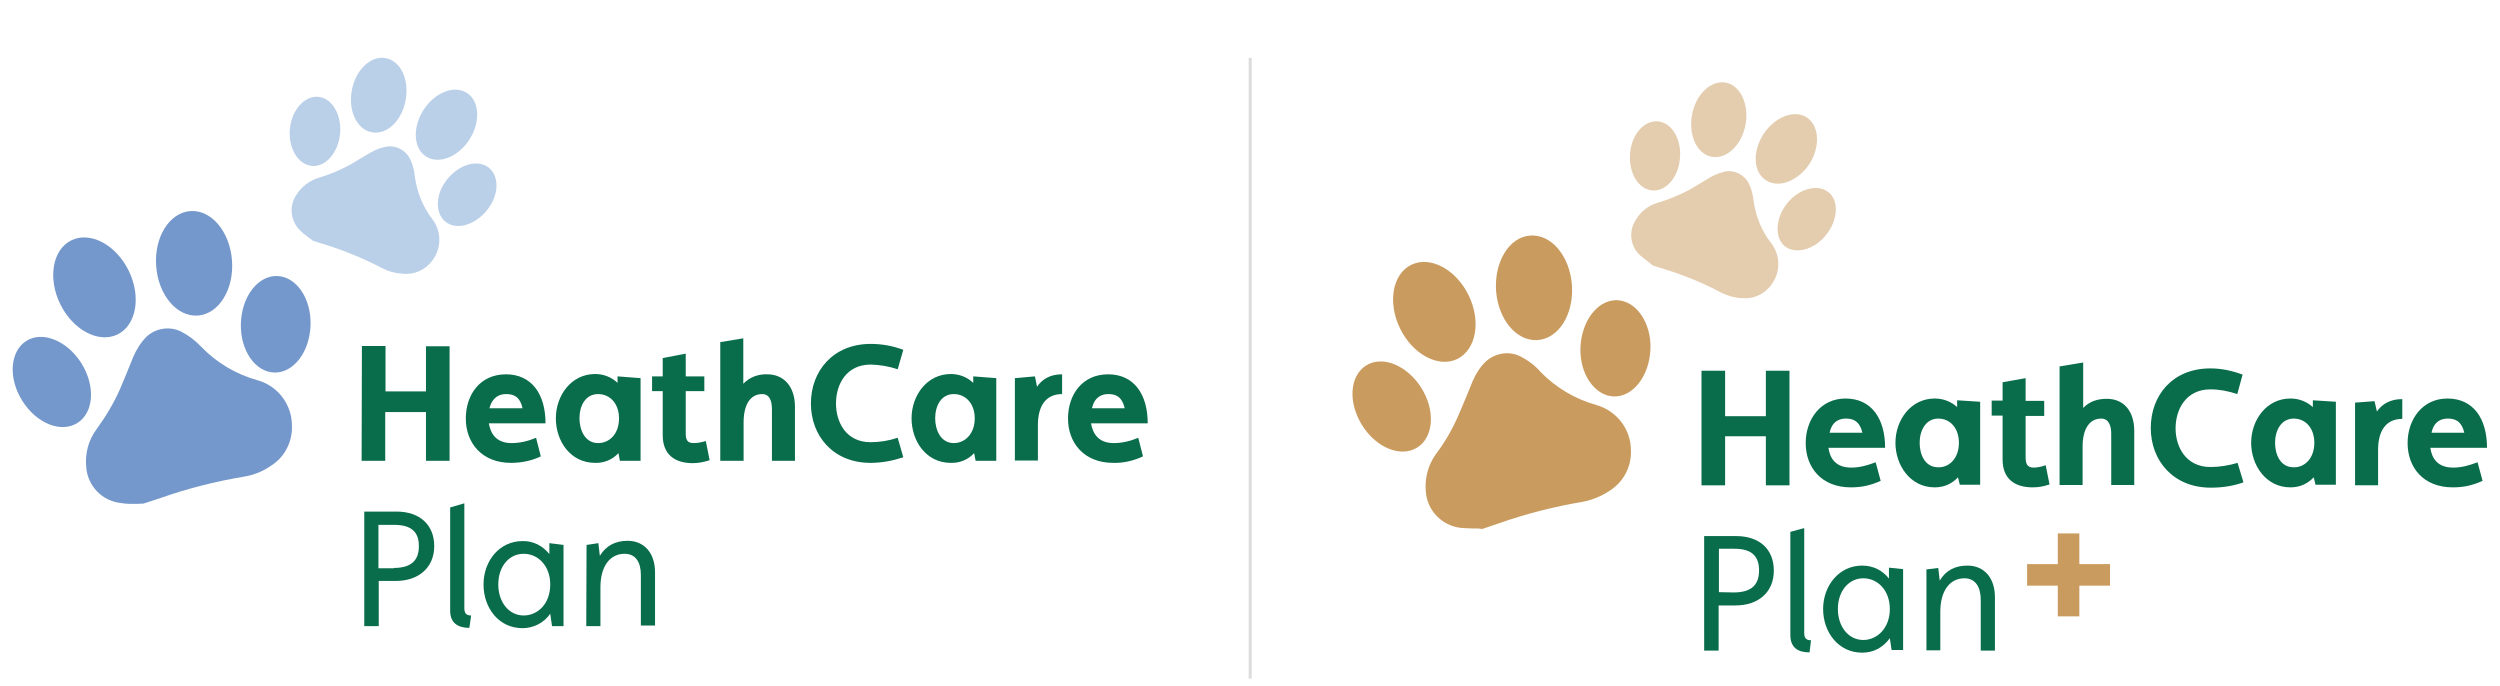
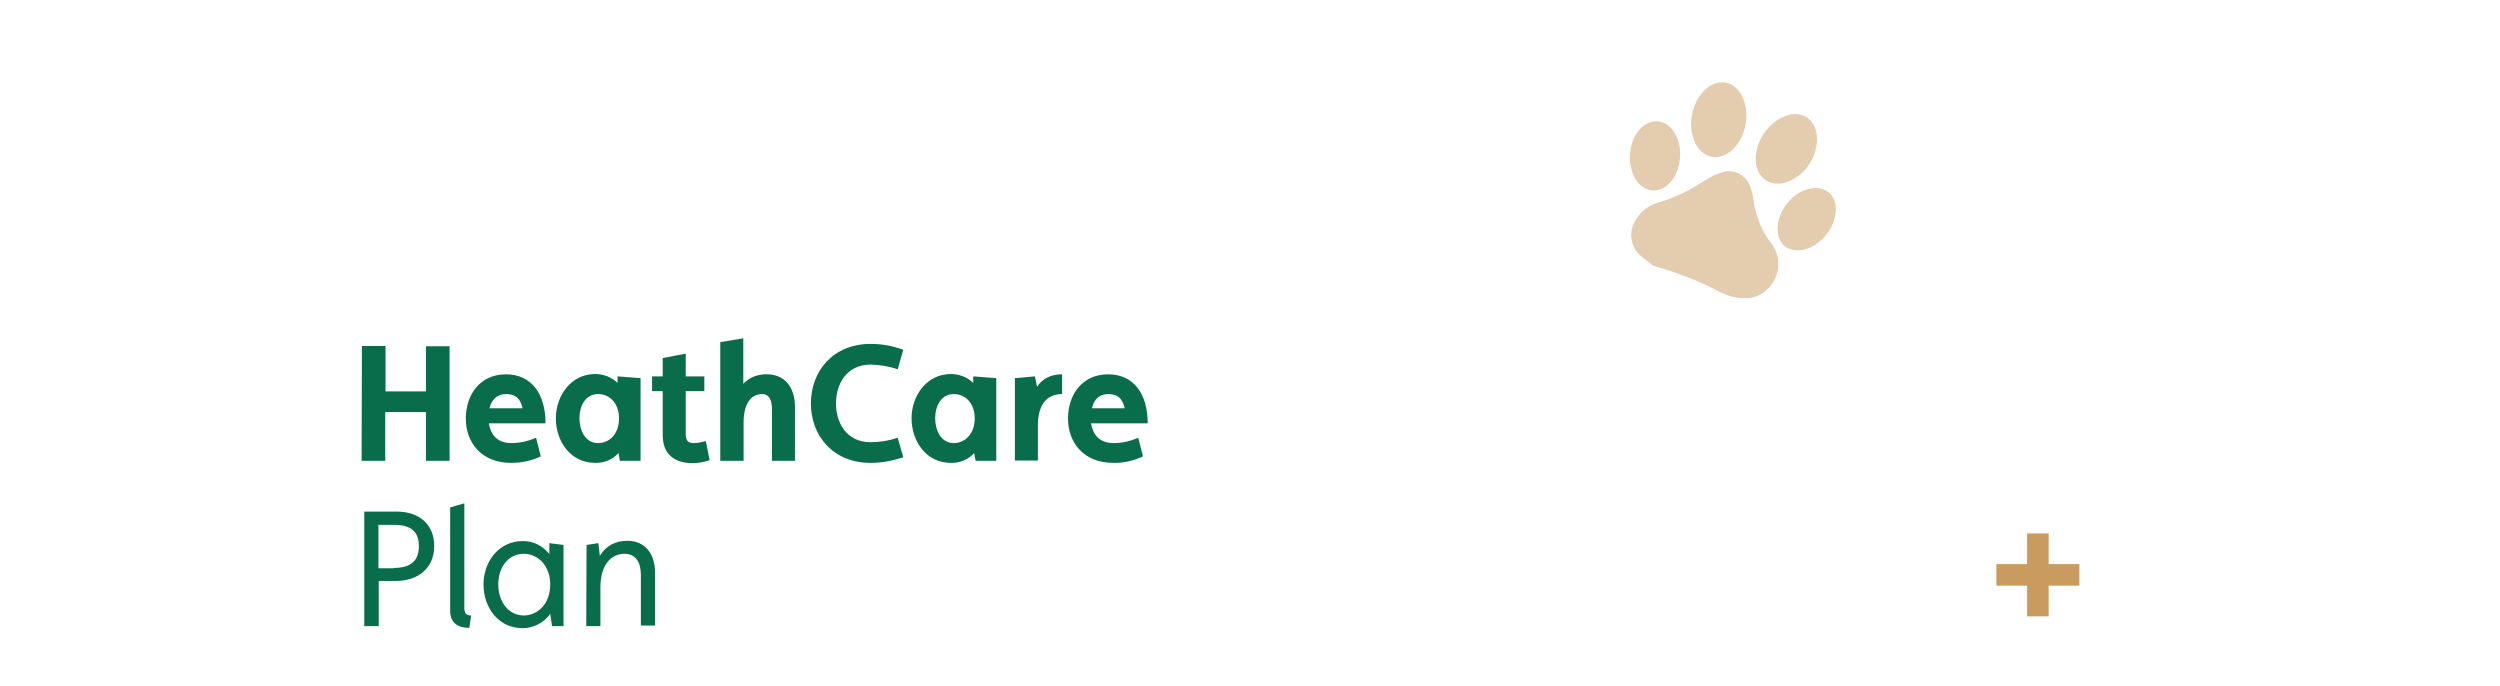
<svg xmlns="http://www.w3.org/2000/svg" id="Layer_1" x="0px" y="0px" viewBox="0 0 846.9 232.4" style="enable-background:new 0 0 846.9 232.4;" xml:space="preserve">
  <style type="text/css">
	.st0{fill:#096C4A;}
	.st1{fill:#CA9B5E;}
	.st2{fill:#E4CCAE;}
	.st3{fill:#7498CB;}
	.st4{fill:#BACFE8;}
	.st5{fill:none;stroke:#DBDBDA;stroke-miterlimit:10;}
</style>
  <g>
-     <path class="st0" d="M577.3,181.6h10.8c7.9,0,12.8,4.4,12.8,11.7c0,7.3-5.2,11.8-13,11.8h-5.7v15.3h-4.9V181.6z M587.3,200.7   c6.6,0,8.6-3.1,8.6-7.5c0-4.6-2.3-7.3-8.3-7.3h-5.3v14.7L587.3,200.7L587.3,200.7z M606.4,180.2l4.8-1.3v35.5   c0,1.8,0.7,2.5,2.3,2.5l-0.5,4.1c-3.8,0-6.5-1.5-6.5-5.9V180.2z M640.2,216.2c-2.2,3-5.3,4.9-9.4,4.9c-7.9,0-13.2-6.8-13.2-14.8   c0-7.9,5.4-14.7,13.2-14.7c3.9,0,7,1.7,9.1,4.4v-3.7l4.8,0.5v27.4h-3.9L640.2,216.2z M640.2,206.3c0-6.3-4.1-10.4-9-10.4   c-4.8,0-8.6,4.2-8.6,10.4c0,6,3.6,10.5,8.6,10.5C635.9,216.8,640.2,212.8,640.2,206.3z M652.6,192.9l4-0.5l0.5,4.3   c2-3.4,5.1-5.1,9.4-5.1c5.6,0,9.3,4.1,9.3,10.7v18.1H671v-17.2c0-4.3-1.8-7.3-5.5-7.3c-4.9,0-8.2,4.1-8.2,11.4v13h-4.7V192.9z    M576.4,125.6h8v15.4h13.8v-15.4h8v38.8h-8v-16.6h-13.8v16.6h-8C576.4,164.3,576.4,125.6,576.4,125.6z M637.1,162.9   c-3.4,1.5-6.3,2.2-10.1,2.2c-10,0-15.3-6.8-15.3-15c0-8,5-15.1,13.5-15.1c8.7,0,13.4,6.7,13.4,16.7h-19.2c0.5,3.6,2.5,6.7,7.7,6.7   c3.1,0,5.6-0.8,8.3-1.8L637.1,162.9z M630.9,146.6c-1-4.3-3.5-4.8-5.6-4.8c-2.3,0-4.7,1-5.5,4.8H630.9z M663.3,161.7   c-2,2.1-4.6,3.4-7.9,3.4c-8.3,0-13.3-7.5-13.3-15.1c0-7.7,5.2-15,13.3-15c3,0,5.6,1.1,7.6,2.9v-2.3l7.8,0.5v28.1h-6.9L663.3,161.7z    M663.6,150c0-4.9-2.9-8.2-7-8.2c-4.2,0-6.3,4-6.3,8.2c0,4,1.8,8.3,6.3,8.3C660.3,158.4,663.6,155.3,663.6,150z M678.4,140.8h-3.7   v-5.1h3.7v-6.2l7.8-1.4v7.7h6.3v5.1h-6.3V155c0,2.3,0.7,3.4,2.7,3.4c1.3,0,2.7-0.3,4.1-0.8l1.3,6.5c-2,0.7-3.8,1-5.7,1   c-6.1,0-10.2-2.9-10.2-9.4V140.8z M697.9,124.1l7.8-1.3v15.4c2.1-2.2,4.8-3.1,8-3.1c5.7,0,9.3,4.1,9.3,10.9v18.3h-7.8v-17.4   c0-2.8-0.9-5.1-3.4-5.1c-4.1,0-6.3,3.7-6.3,9.5v13h-7.8v-40.2H697.9z M748.8,124.8c3.8,0,7.4,0.8,10.9,2.1l-1.8,6.6   c-3-1-6-1.6-9.1-1.6c-8.3,0-11.8,6.8-11.8,13.2c0,6.3,3.5,13.1,11.8,13.1c3.1,0,6.2-0.5,9.2-1.4l2,6.6c-3.7,1.3-7.3,1.8-11.1,1.8   c-12.7,0-20.3-9.2-20.3-20.2S735.9,124.8,748.8,124.8z M783.8,161.7c-2,2.1-4.6,3.4-7.9,3.4c-8.3,0-13.3-7.5-13.3-15.1   c0-7.7,5.2-15,13.3-15c3,0,5.6,1.1,7.6,2.9v-2.3l7.8,0.5v28.1h-6.9L783.8,161.7z M784,150c0-4.9-2.9-8.2-7-8.2   c-4.2,0-6.3,4-6.3,8.2c0,4,1.8,8.3,6.3,8.3C780.7,158.4,784,155.3,784,150z M797.7,136.4l6.7-0.5l0.8,3.5c1.8-2.6,4.6-4.2,8.6-4.2   v6.7c-5.5,0-8.2,4-8.2,10.5v12h-7.8V136.4z M841,162.9c-3.4,1.5-6.3,2.2-10.1,2.2c-10,0-15.3-6.8-15.3-15c0-8,5-15.1,13.5-15.1   c8.7,0,13.4,6.7,13.4,16.7h-19.2c0.5,3.6,2.5,6.7,7.7,6.7c3.1,0,5.6-0.8,8.3-1.8L841,162.9z M834.8,146.6c-1-4.3-3.5-4.8-5.6-4.8   c-2.3,0-4.7,1-5.5,4.8H834.8z" />
-     <path class="st1" d="M686.7,191.1h10.4v-10.4h7.3v10.4h10.4v7.3h-10.4v10.4h-7.3v-10.4h-10.4V191.1z" />
-     <path class="st1" d="M498.3,179c-1.2,0-2.4-0.1-3.6-0.2c-6.4-0.8-11.3-6-11.7-12.4c-0.4-4.4,0.8-8.8,3.3-12.4   c3.3-4.3,6-9.1,8.1-14.1c1.5-3.6,3-7,4.4-10.6c1.1-2.6,2.6-5,4.6-6.9c3.3-2.9,7.9-3.6,11.8-1.6c2.5,1.3,4.8,3,6.6,5.1   c5.2,5.4,11.8,9.3,19,11.3c6.9,2,11.7,8.2,11.7,15.4c0.2,5.5-2.5,10.7-7.3,13.7c-2.7,1.8-5.9,3.1-9.1,3.7c-9.5,1.6-19,4-28.1,7.2   l-5.9,2C500.6,178.9,499.4,179.1,498.3,179z M532.5,96.6c-0.7-9.8-6.9-17.3-14.1-16.8c-7.2,0.5-12.2,8.9-11.6,18.6   c0.7,9.8,6.9,17.3,14.1,16.8C528,114.7,533.2,106.5,532.5,96.6z M547.8,101.7c-6.5-0.2-12,6.9-12.4,15.9s4.8,16.5,11.3,16.7   s12-6.9,12.4-15.9S554.3,101.9,547.8,101.7z M497.5,100c-4.3-8.8-13-13.4-19.4-10.3c-6.4,3.1-8.1,12.8-3.8,21.6s13,13.4,19.4,10.3   C500.1,118.4,501.8,108.8,497.5,100z M481.5,131.4c-4.8-7.6-13.1-11.1-18.7-7.6c-5.6,3.5-6.2,12.5-1.4,20.2   c4.8,7.7,13.1,11.1,18.7,7.6C485.7,148.1,486.3,139.1,481.5,131.4z" />
+     <path class="st1" d="M686.7,191.1v-10.4h7.3v10.4h10.4v7.3h-10.4v10.4h-7.3v-10.4h-10.4V191.1z" />
    <path class="st2" d="M557.6,88.1c-0.7-0.5-1.3-1.1-2-1.6c-3.4-3.1-4-8.3-1.4-12.1c1.6-2.7,4.2-4.8,7.3-5.7   c3.8-1.1,7.4-2.6,10.8-4.4c2.4-1.4,4.7-2.8,7-4.2c1.7-1,3.7-1.7,5.6-2.1c3.1-0.3,6.1,1.4,7.5,4.1c0.9,1.8,1.4,3.8,1.6,5.7   c0.7,5.3,2.7,10.4,6.1,14.7c3.1,4.1,3.1,9.8,0,13.9c-2.3,3.3-6.2,5-10.1,4.6c-2.4-0.1-4.7-0.8-6.8-1.8c-6.2-3.3-12.7-6-19.3-8   l-4.1-1.3C558.9,89,558.2,88.6,557.6,88.1z M612.1,39.8c-4.3-2.8-10.8-0.2-14.7,5.6c-3.8,6-3.5,13,0.9,15.7   c4.3,2.8,10.8,0.2,14.7-5.6C616.7,49.6,616.3,42.6,612.1,39.8z M619.4,65.1c-3.7-2.9-10-1.2-14,3.8c-4,5-4.3,11.6-0.8,14.5   c3.7,2.9,10,1.2,14-3.8S623.1,68,619.4,65.1z M584.7,28c-5-1-10.2,3.9-11.5,10.8s1.6,13.3,6.6,14.3s10.2-3.9,11.5-10.8   S589.6,29,584.7,28z M561.7,41.1c-4.7-0.4-9,4.4-9.5,10.9s2.7,12,7.4,12.5s9-4.4,9.5-10.9C569.7,47.1,566.3,41.6,561.7,41.1z" />
  </g>
  <g>
    <path class="st0" d="M123.4,173.3h10.9c7.9,0,12.8,4.5,12.8,11.7s-5.2,11.8-13,11.8h-5.8v15.3h-4.9L123.4,173.3z M133.4,192.4   c6.6,0,8.5-3.2,8.5-7.4c0-4.5-2.2-7.2-8.4-7.2h-5.3v14.7H133.4z M152.5,171.9l4.8-1.4v35.5c0,1.8,0.7,2.5,2.3,2.5l-0.6,4.2   c-3.8,0-6.5-1.6-6.5-5.8V171.9z M186.4,207.9c-2.1,3.1-5.7,4.9-9.4,4.9c-8,0-13.2-6.8-13.2-14.8s5.4-14.7,13.2-14.7   c3.6-0.1,6.9,1.6,9.1,4.4V184l4.8,0.6v27.5h-3.9L186.4,207.9z M186.4,198c0-6.3-4.1-10.4-9-10.4s-8.6,4.2-8.6,10.4   c0,6,3.6,10.5,8.6,10.5C182.2,208.5,186.4,204.5,186.4,198 M198.7,184.6l4-0.6l0.5,4.3c2-3.3,5.1-5.1,9.4-5.1   c5.6,0,9.3,4.1,9.3,10.7v18h-4.8v-17.1c0-4.4-1.8-7.2-5.5-7.2c-4.9,0-8.2,4.1-8.2,11.4v13.1h-4.8L198.7,184.6z M122.6,117.2h8v15.4   h13.7v-15.3h8v38.8h-8v-16.5h-13.8v16.5h-8L122.6,117.2z M183.2,154.6c-3.1,1.5-6.6,2.2-10.1,2.2c-9.9,0-15.3-6.8-15.3-15   s4.9-15,13.6-15s13.4,6.7,13.4,16.6h-19.2c0.6,3.5,2.5,6.7,7.7,6.7c2.9,0,5.7-0.7,8.3-1.8L183.2,154.6z M177,138.3   c-0.9-4.3-3.4-4.8-5.6-4.8s-4.6,1-5.6,4.8H177z M209.5,153.5c-2,2.2-4.9,3.4-7.9,3.3c-8.4,0-13.3-7.4-13.3-15.1s5.2-15,13.3-15   c2.8,0,5.5,1,7.6,3v-2.2l7.8,0.6v28h-7L209.5,153.5z M209.7,141.7c0-4.9-3-8.2-7.1-8.2c-4.3,0-6.3,4-6.3,8.2c0,4,1.9,8.4,6.3,8.4   C206.4,150.1,209.7,147.1,209.7,141.7 M224.5,132.5h-3.6v-5h3.6v-6.2l7.8-1.5v7.7h6.3v5h-6.3v14.3c0,2.3,0.6,3.3,2.7,3.3   c1.4,0,2.8-0.3,4.1-0.7l1.3,6.5c-1.8,0.6-3.8,1-5.7,1c-6.1,0-10.2-2.9-10.2-9.5L224.5,132.5z M244,115.9l7.8-1.3V130   c2.1-2.2,5-3.3,8.1-3.2c5.7,0,9.4,4.2,9.4,11v18.3h-7.8v-17.5c0-2.8-0.8-5.1-3.3-5.1c-4.1,0-6.3,3.7-6.3,9.6v13H244L244,115.9z    M295,116.5c3.8,0,7.5,0.7,11,2l-1.9,6.6c-2.9-1-6-1.5-9.1-1.6c-8.4,0-11.8,6.8-11.8,13.2c0,6.3,3.4,13.1,11.7,13.1   c3.1,0,6.2-0.5,9.2-1.5l1.9,6.6c-3.6,1.2-7.3,1.9-11.1,1.9c-12.7,0-20.2-9.2-20.2-20.1S282.1,116.5,295,116.5 M330,153.5   c-2,2.2-4.9,3.4-7.9,3.3c-8.4,0-13.3-7.4-13.3-15.1s5.2-15,13.3-15c2.8,0,5.5,1,7.6,3v-2.2l7.8,0.6v28h-7L330,153.5z M330.2,141.7   c0-4.9-3-8.2-7.1-8.2c-4.3,0-6.3,4-6.3,8.2c0,4,1.9,8.4,6.3,8.4C326.8,150.1,330.2,147.1,330.2,141.7 M343.9,128.1l6.7-0.6l0.7,3.5   c1.8-2.6,4.5-4.2,8.5-4.2v6.7c-5.5,0-8.2,4-8.2,10.5v12h-7.8V128.1z M387.2,154.6c-3.2,1.5-6.6,2.3-10.1,2.2   c-9.9,0-15.3-6.8-15.3-15s4.9-15,13.6-15s13.4,6.7,13.4,16.6h-19.2c0.6,3.5,2.5,6.7,7.7,6.7c2.9,0,5.7-0.7,8.3-1.8L387.2,154.6z    M381,138.3c-1-4.3-3.4-4.8-5.6-4.8s-4.6,1-5.5,4.8H381z" />
-     <path class="st3" d="M44.4,170.7c-1.2,0-2.4-0.1-3.5-0.3c-6.4-0.7-11.3-5.9-11.7-12.3c-0.4-4.4,0.7-8.8,3.3-12.4   c3.2-4.4,6-9,8.2-14c1.5-3.6,3-7.1,4.4-10.7c1.1-2.6,2.6-5,4.6-7c3.2-2.9,7.9-3.6,11.8-1.6c2.5,1.3,4.7,3,6.7,5.1   c5.2,5.4,11.8,9.3,19,11.3c6.9,1.9,11.7,8.2,11.7,15.4c0.2,5.5-2.5,10.8-7.3,13.7c-2.7,1.9-5.9,3.1-9.1,3.6c-9.6,1.6-19,4-28.1,7.2   l-5.8,1.9C47,170.7,45.7,170.7,44.4,170.7 M78.6,88.3c-0.7-9.8-7-17.3-14.1-16.8s-12.3,8.8-11.6,18.6s7,17.3,14.1,16.8   S79.3,98.1,78.6,88.3 M93.9,93.5c-6.5-0.2-12,6.9-12.3,16s4.8,16.5,11.3,16.7s12-6.9,12.3-16S100.4,93.7,93.9,93.5 M43.6,91.7   c-4.3-8.8-13-13.4-19.4-10.3s-8.1,12.8-3.8,21.6s13,13.4,19.4,10.3S47.9,100.5,43.6,91.7 M27.6,123.1c-4.8-7.7-13.2-11.1-18.7-7.6   S2.7,128,7.5,135.7c4.8,7.7,13.1,11.1,18.7,7.6S32.4,130.8,27.6,123.1" />
-     <path class="st4" d="M103.7,79.8c-0.7-0.5-1.3-1-1.9-1.6c-3.4-3.2-4-8.3-1.4-12.2c1.7-2.7,4.3-4.7,7.3-5.7   c3.8-1.1,7.4-2.6,10.9-4.5c2.3-1.4,4.7-2.8,7.1-4.2c1.7-1,3.7-1.7,5.7-2c3.1-0.3,6.1,1.4,7.5,4.2c0.9,1.8,1.4,3.8,1.6,5.8   c0.7,5.4,2.7,10.4,6,14.7c3.1,4.1,3.1,9.8,0,13.9c-2.3,3.2-6.2,5-10.1,4.5c-2.4-0.1-4.7-0.7-6.8-1.8c-6.2-3.2-12.6-5.9-19.3-8   l-4.2-1.3C105.2,81,104.5,80.4,103.7,79.8 M158.2,31.5c-4.3-2.8-10.9-0.2-14.7,5.7s-3.5,13,0.8,15.8s10.9,0.2,14.7-5.7   S162.5,34.3,158.2,31.5 M165.6,56.8c-3.7-2.9-9.9-1.2-14,3.8s-4.4,11.5-0.7,14.5s9.9,1.2,14-3.8S169.3,59.8,165.6,56.8 M130.7,19.7   c-5-1-10.2,3.9-11.5,10.8s1.6,13.3,6.7,14.3S136.1,41,137.4,34S135.8,20.7,130.7,19.7 M107.8,32.8c-4.7-0.4-9,4.5-9.6,10.9   s2.7,12,7.4,12.5s9-4.5,9.6-10.9S112.5,33.2,107.8,32.8" />
  </g>
-   <line class="st5" x1="423.5" y1="19.6" x2="423.5" y2="229.9" />
</svg>